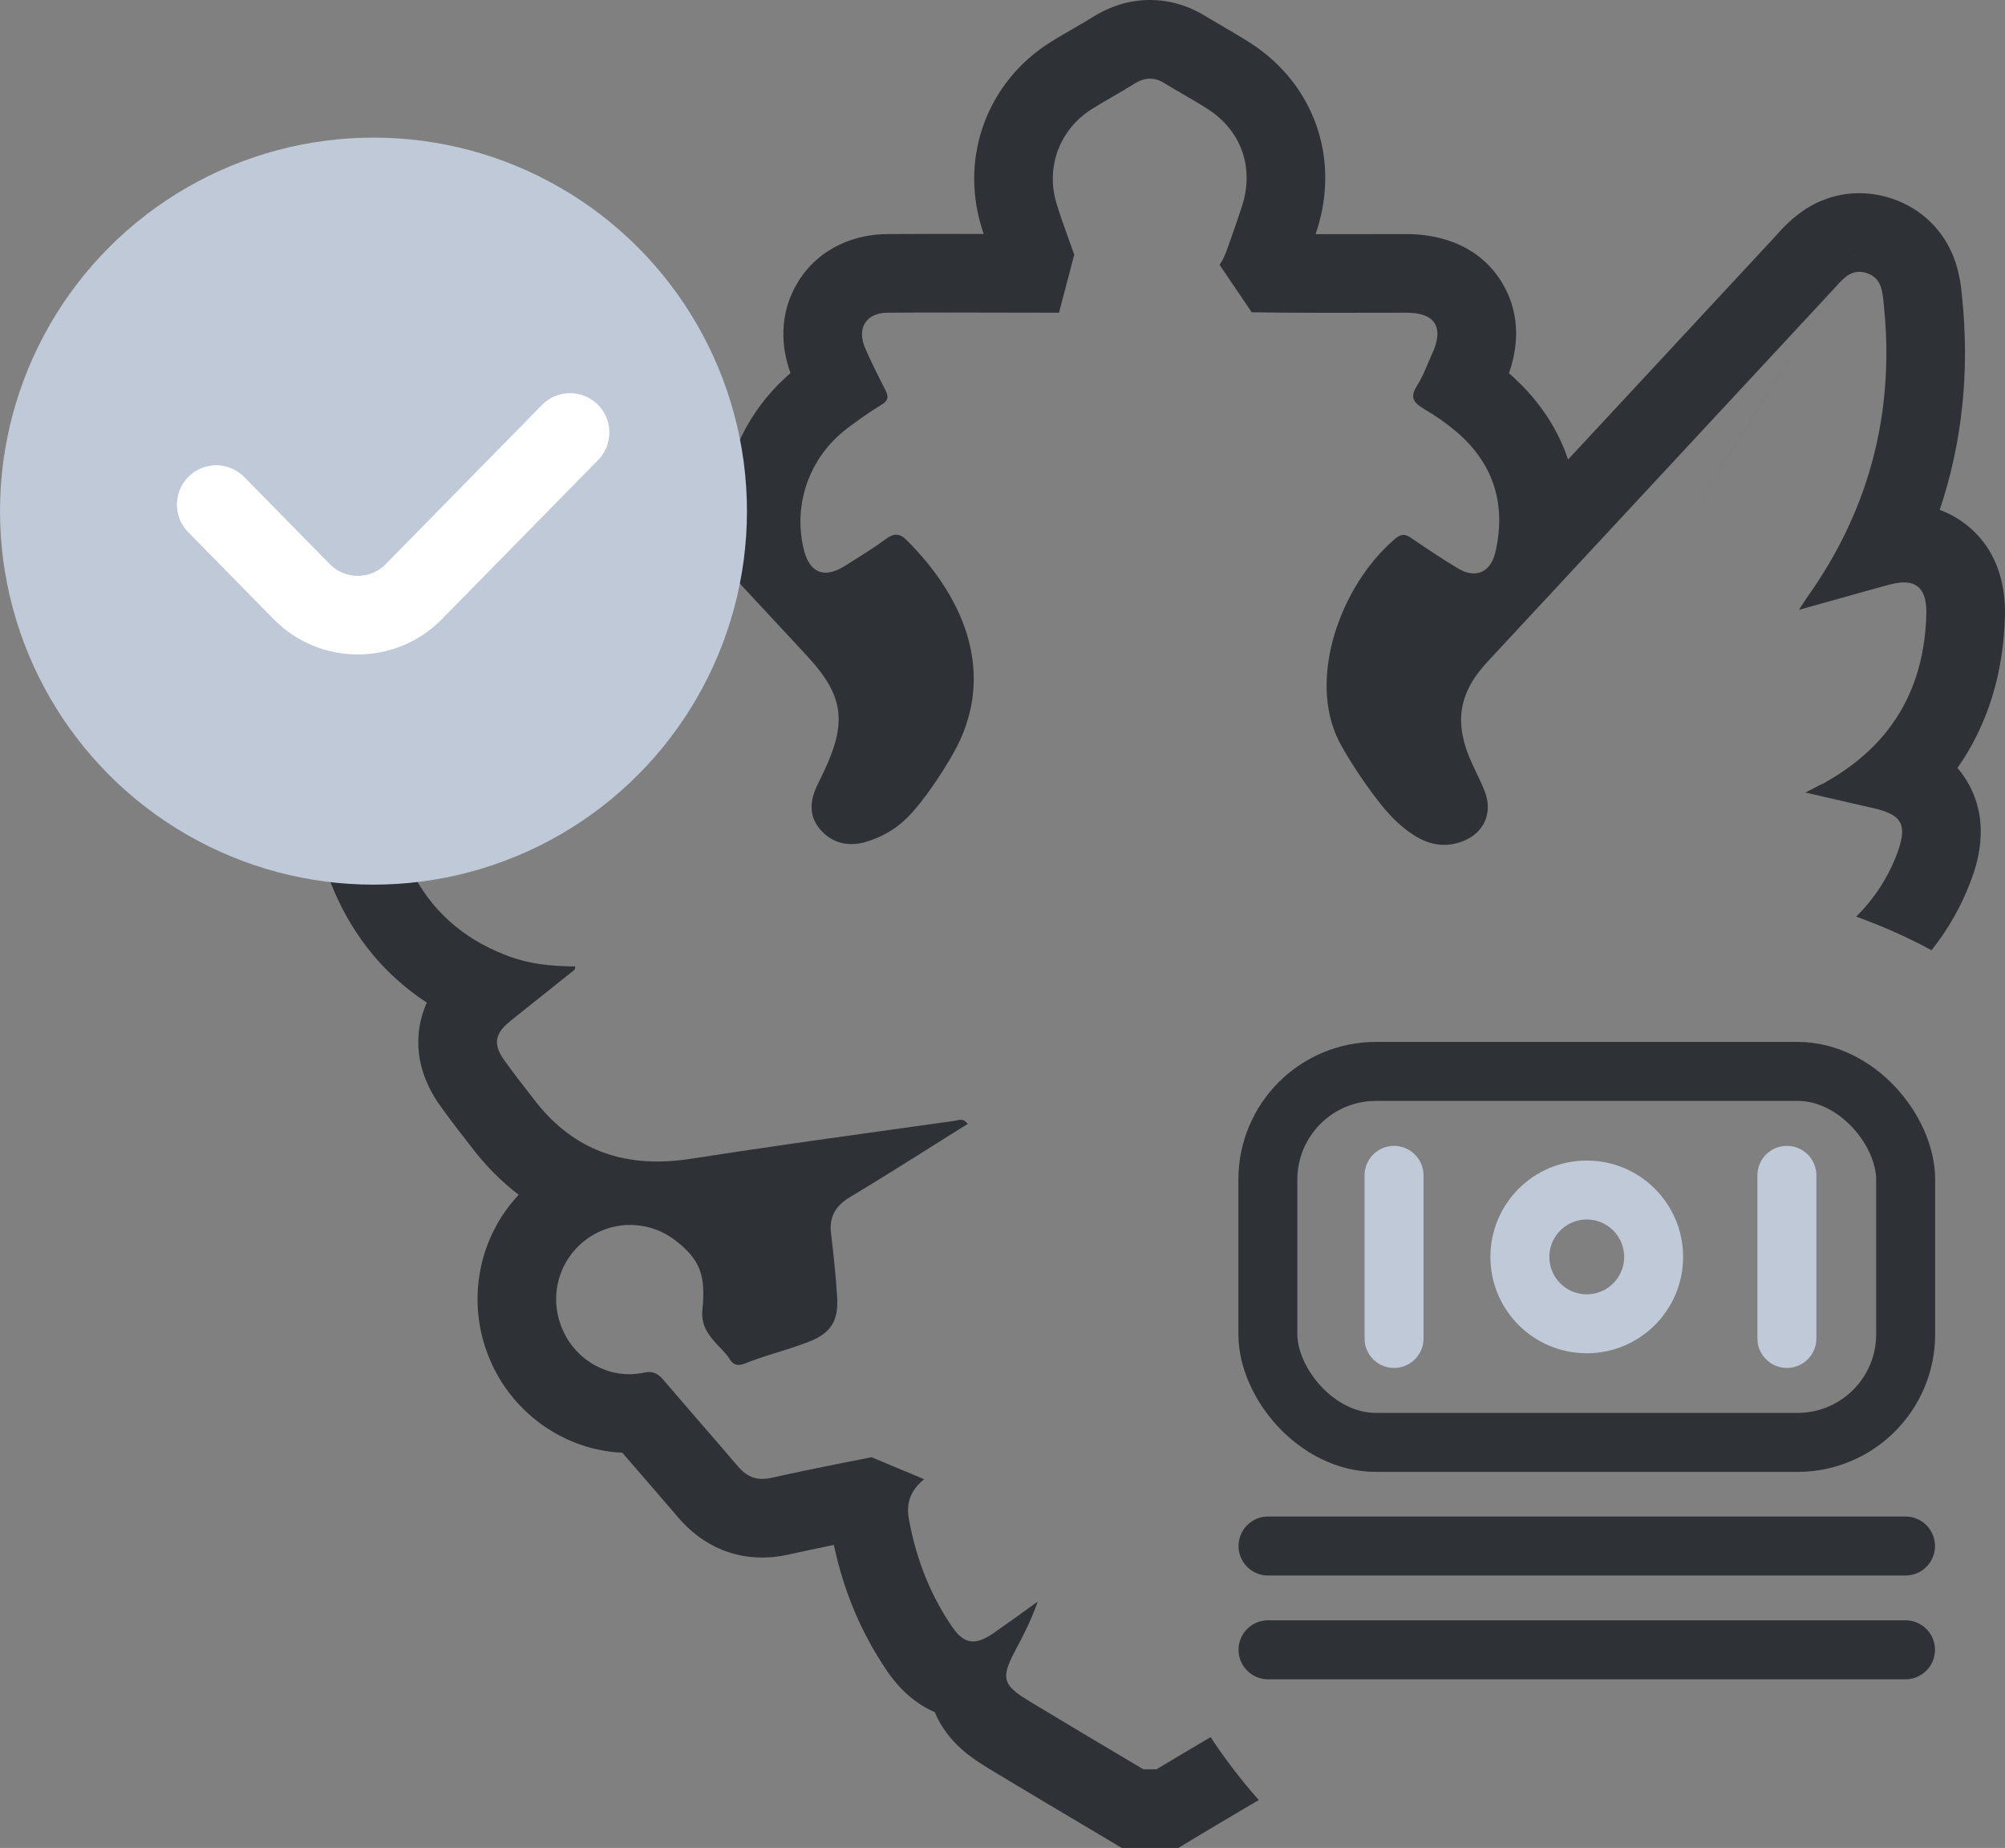
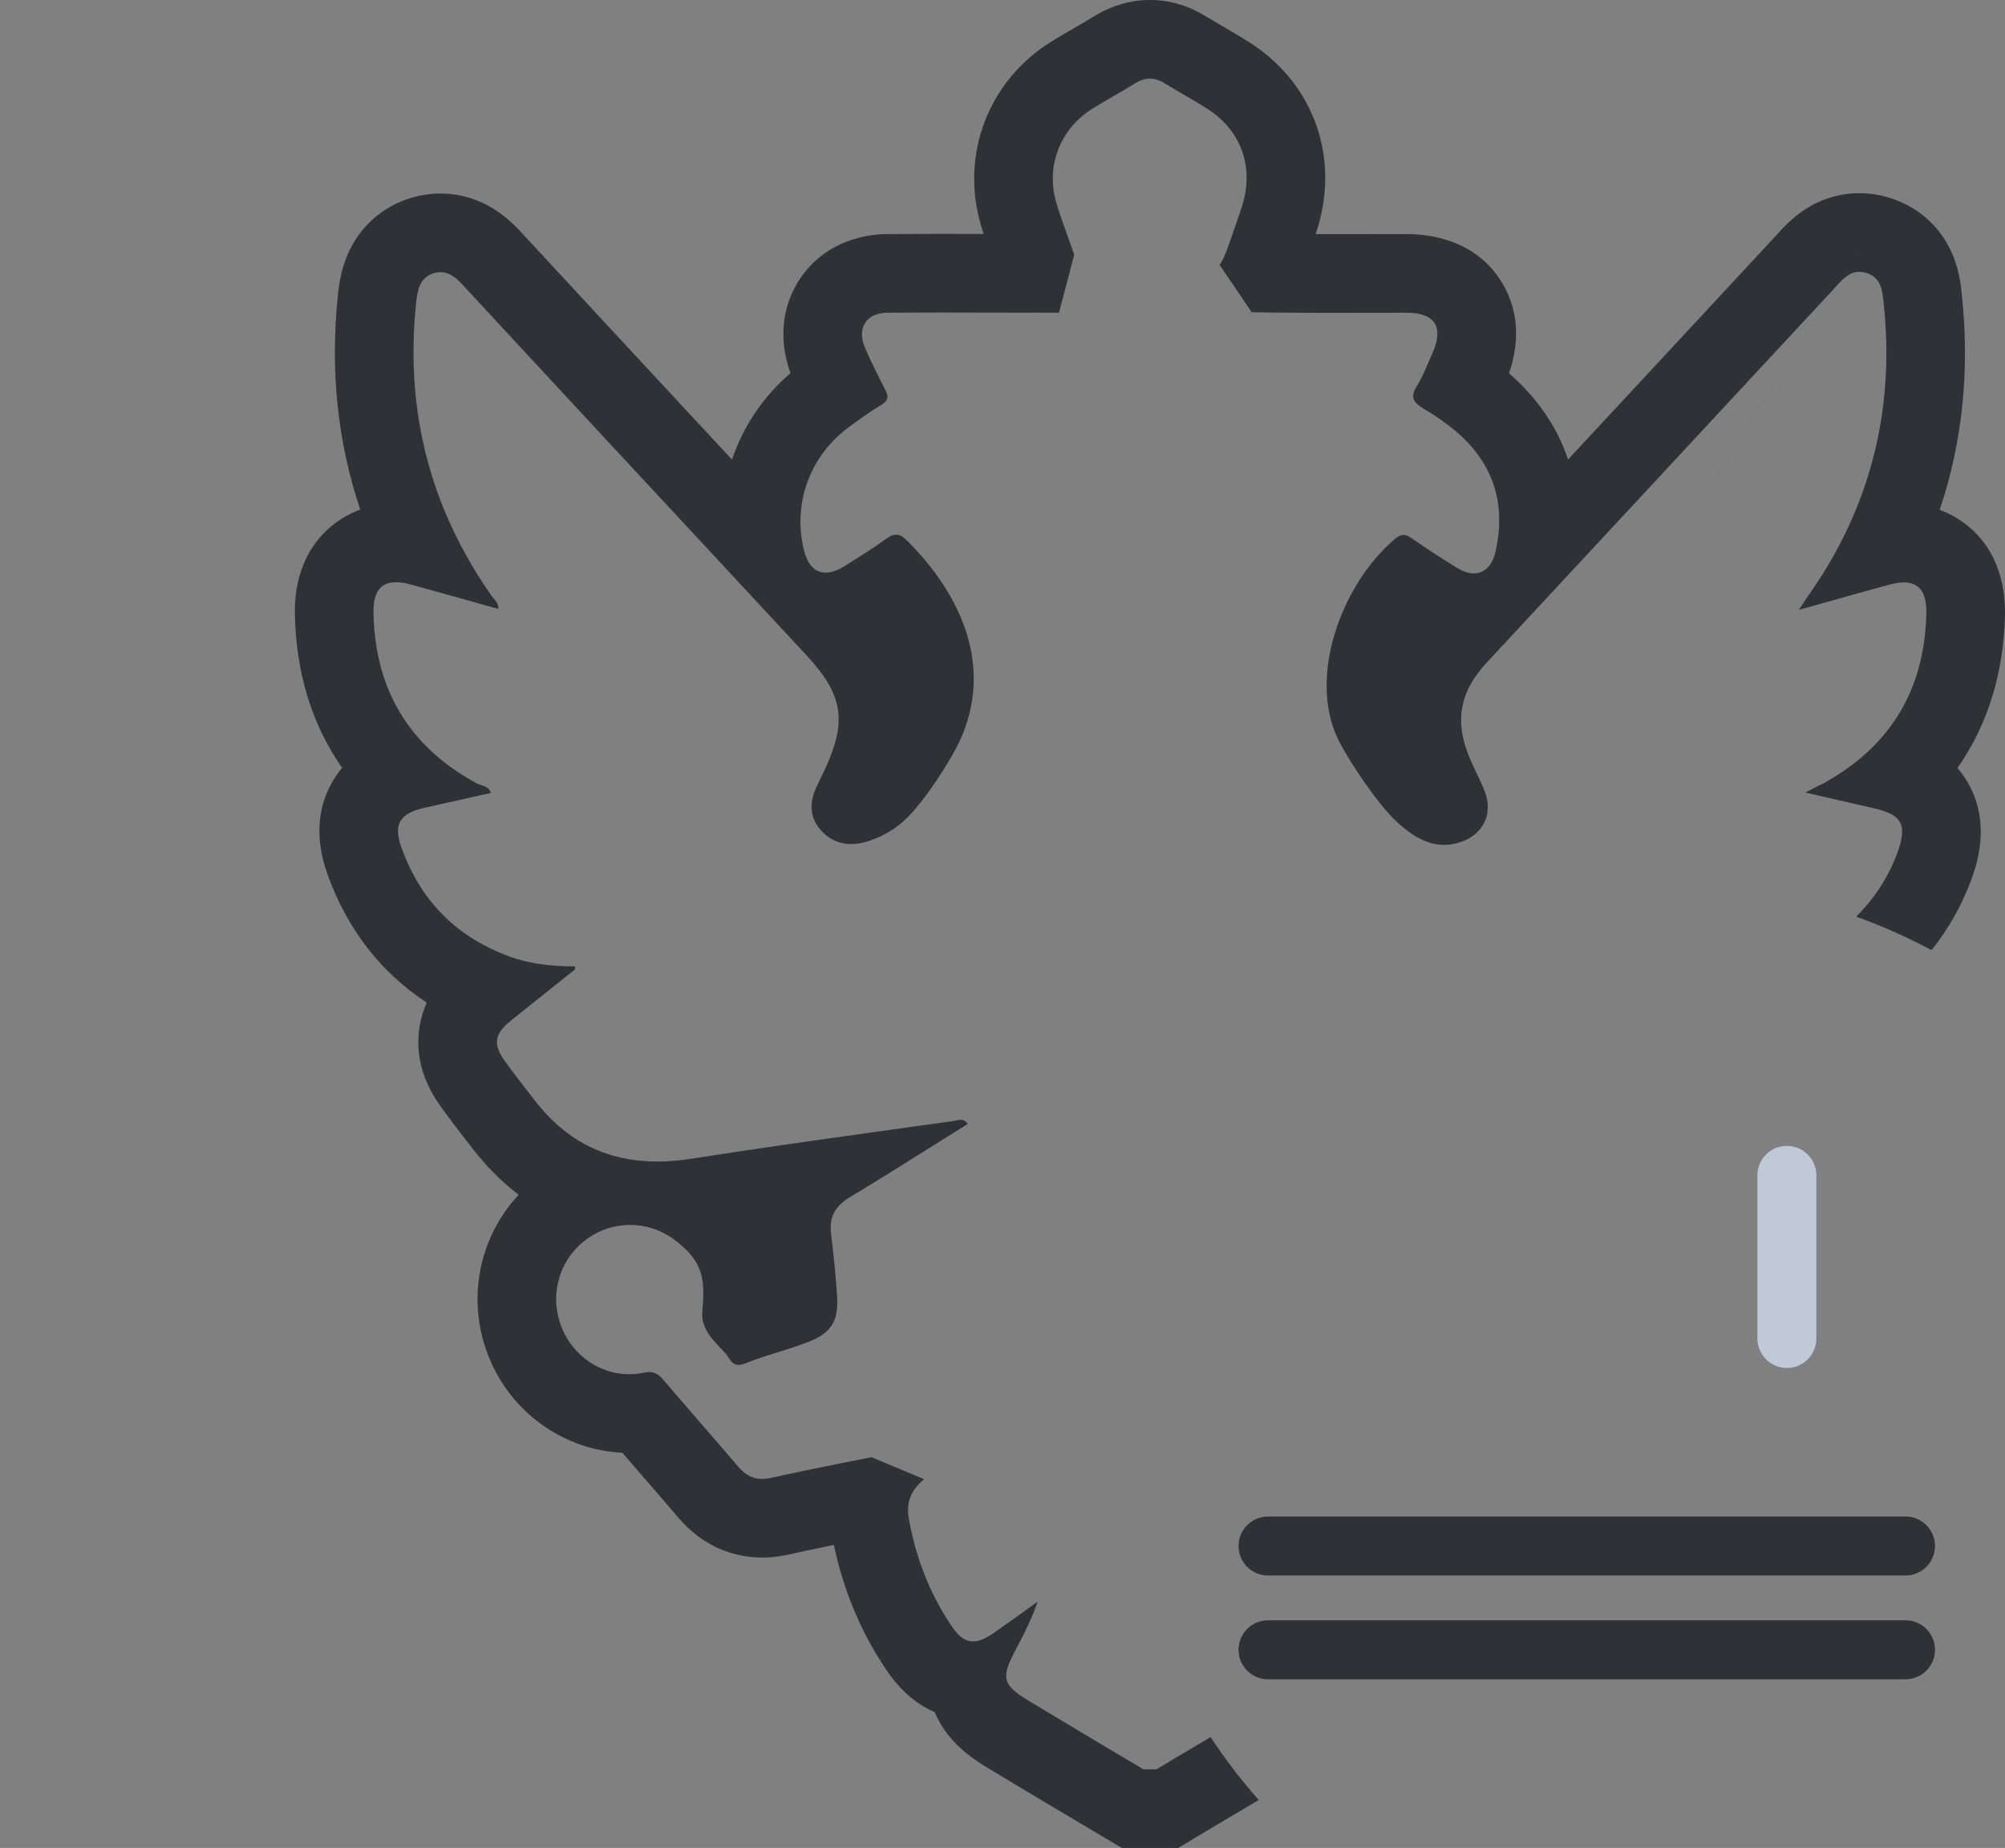
<svg xmlns="http://www.w3.org/2000/svg" width="102" height="94" viewBox="0 0 102 94" fill="none">
  <rect x="0" y="0" width="102" height="94" fill="#808080" stroke="none" />
-   <rect x="64.5" y="54.5" width="32.446" height="18.871" rx="5.5" stroke="#2E3136" stroke-width="3" />
-   <circle cx="80.723" cy="63.936" r="3.402" stroke="#BFC9D7" stroke-width="3" />
-   <path d="M70.919 59.788V68.084" stroke="#BFC9D7" stroke-width="3" stroke-linecap="round" />
  <path d="M90.904 59.788V68.084" stroke="#BFC9D7" stroke-width="3" stroke-linecap="round" />
  <path d="M64.508 78.642H96.938M64.508 83.921H96.938" stroke="#2E3136" stroke-width="3" stroke-linecap="round" />
  <path fill-rule="evenodd" clip-rule="evenodd" d="M46.241 77.282C46.555 79.03 47.148 80.673 48.066 82.178C48.182 82.369 48.304 82.558 48.432 82.745C48.881 83.403 49.306 83.616 49.867 83.433C50.006 83.387 50.154 83.317 50.312 83.223L50.326 83.215C50.372 83.187 50.419 83.158 50.467 83.126C51.242 82.588 52.016 82.029 52.791 81.469C52.481 82.365 52.083 83.148 51.663 83.932C51.558 84.13 51.47 84.308 51.399 84.468L51.379 84.512C50.961 85.478 51.191 85.829 52.393 86.552L52.465 86.596C54.347 87.733 56.229 88.85 58.111 89.966L58.168 90H58.832C59.657 89.503 60.486 89.014 61.315 88.524L61.316 88.524L61.316 88.524C61.407 88.47 61.497 88.417 61.587 88.363C62.328 89.489 63.147 90.558 64.037 91.562C63.784 91.712 63.532 91.86 63.282 92.008L63.282 92.008C62.454 92.497 61.645 92.975 60.896 93.426L59.944 94H58.832H58.831H58.829H58.828H58.827H58.825H58.824H58.823H58.822H58.82H58.819H58.818H58.816H58.815H58.814H58.812H58.811H58.81H58.809H58.807H58.806H58.805H58.803H58.802H58.801H58.8H58.798H58.797H58.796H58.794H58.793H58.792H58.79H58.789H58.788H58.786H58.785H58.784H58.783H58.781H58.78H58.779H58.778H58.776H58.775H58.774H58.772H58.771H58.77H58.768H58.767H58.766H58.764H58.763H58.762H58.761H58.759H58.758H58.757H58.755H58.754H58.753H58.752H58.75H58.749H58.748H58.746H58.745H58.744H58.742H58.741H58.74H58.739H58.737H58.736H58.735H58.733H58.732H58.731H58.73H58.728H58.727H58.726H58.724H58.723H58.722H58.721H58.719H58.718H58.717H58.715H58.714H58.713H58.711H58.71H58.709H58.708H58.706H58.705H58.704H58.702H58.701H58.7H58.698H58.697H58.696H58.695H58.693H58.692H58.691H58.689H58.688H58.687H58.685H58.684H58.683H58.682H58.68H58.679H58.678H58.676H58.675H58.674H58.672H58.671H58.67H58.669H58.667H58.666H58.665H58.663H58.662H58.661H58.66H58.658H58.657H58.656H58.654H58.653H58.652H58.651H58.649H58.648H58.647H58.645H58.644H58.643H58.641H58.64H58.639H58.638H58.636H58.635H58.634H58.632H58.631H58.63H58.629H58.627H58.626H58.625H58.623H58.622H58.621H58.619H58.618H58.617H58.615H58.614H58.613H58.612H58.61H58.609H58.608H58.606H58.605H58.604H58.603H58.601H58.6H58.599H58.597H58.596H58.595H58.593H58.592H58.591H58.59H58.588H58.587H58.586H58.584H58.583H58.582H58.581H58.579H58.578H58.577H58.575H58.574H58.573H58.571H58.57H58.569H58.568H58.566H58.565H58.564H58.562H58.561H58.56H58.559H58.557H58.556H58.555H58.553H58.552H58.551H58.549H58.548H58.547H58.545H58.544H58.543H58.542H58.54H58.539H58.538H58.536H58.535H58.534H58.533H58.531H58.53H58.529H58.527H58.526H58.525H58.523H58.522H58.521H58.52H58.518H58.517H58.516H58.514H58.513H58.512H58.511H58.509H58.508H58.507H58.505H58.504H58.503H58.501H58.5H58.499H58.498H58.496H58.495H58.494H58.492H58.491H58.49H58.489H58.487H58.486H58.485H58.483H58.482H58.481H58.479H58.478H58.477H58.475H58.474H58.473H58.472H58.47H58.469H58.468H58.466H58.465H58.464H58.462H58.461H58.46H58.459H58.457H58.456H58.455H58.453H58.452H58.451H58.45H58.448H58.447H58.446H58.444H58.443H58.442H58.441H58.439H58.438H58.437H58.435H58.434H58.433H58.431H58.43H58.429H58.428H58.426H58.425H58.424H58.422H58.421H58.42H58.419H58.417H58.416H58.415H58.413H58.412H58.411H58.409H58.408H58.407H58.406H58.404H58.403H58.402H58.4H58.399H58.398H58.396H58.395H58.394H58.392H58.391H58.39H58.389H58.387H58.386H58.385H58.383H58.382H58.381H58.38H58.378H58.377H58.376H58.374H58.373H58.372H58.37H58.369H58.368H58.367H58.365H58.364H58.363H58.361H58.36H58.359H58.358H58.356H58.355H58.354H58.352H58.351H58.35H58.348H58.347H58.346H58.344H58.343H58.342H58.341H58.339H58.338H58.337H58.336H58.334H58.333H58.332H58.33H58.329H58.328H58.326H58.325H58.324H58.322H58.321H58.32H58.319H58.317H58.316H58.315H58.313H58.312H58.311H58.309H58.308H58.307H58.306H58.304H58.303H58.302H58.3H58.299H58.298H58.297H58.295H58.294H58.293H58.291H58.29H58.289H58.288H58.286H58.285H58.284H58.282H58.281H58.28H58.278H58.277H58.276H58.275H58.273H58.272H58.271H58.269H58.268H58.267H58.265H58.264H58.263H58.261H58.26H58.259H58.258H58.256H58.255H58.254H58.252H58.251H58.25H58.249H58.247H58.246H58.245H58.243H58.242H58.241H58.239H58.238H58.237H58.236H58.234H58.233H58.232H58.23H58.229H58.228H58.227H58.225H58.224H58.223H58.221H58.22H58.219H58.217H58.216H58.215H58.214H58.212H58.211H58.21H58.208H58.207H58.206H58.205H58.203H58.202H58.201H58.199H58.198H58.197H58.195H58.194H58.193H58.191H58.19H58.189H58.188H58.186H58.185H58.184H58.182H58.181H58.18H58.178H58.177H58.176H58.175H58.173H58.172H58.171H58.169H58.168H57.071L56.127 93.44L56.064 93.402C54.164 92.275 52.246 91.138 50.327 89.977C49.938 89.743 49.396 89.403 48.906 88.964C48.471 88.574 47.916 87.965 47.554 87.093C46.295 86.548 45.529 85.586 45.13 85.004L45.126 84.997C43.77 83.007 42.897 80.841 42.421 78.586C41.641 78.746 40.869 78.909 40.098 79.081L40.082 79.085L40.066 79.088C39.163 79.282 38.068 79.321 36.925 78.908C35.809 78.504 35.034 77.807 34.518 77.211L34.508 77.199L34.499 77.188C33.892 76.476 33.273 75.761 32.641 75.031L32.636 75.026L32.636 75.026C32.313 74.653 31.986 74.276 31.659 73.897C28.771 73.765 26.194 71.968 25.009 69.357C23.684 66.462 24.233 63.075 26.387 60.775C25.491 60.093 24.686 59.274 23.971 58.334L23.855 58.184L23.855 58.184C23.417 57.621 22.91 56.97 22.439 56.312C21.93 55.61 21.046 54.167 21.337 52.269C21.409 51.799 21.542 51.377 21.711 51C19.396 49.485 17.688 47.304 16.68 44.526C16.373 43.684 15.802 41.781 16.858 39.858C17.022 39.56 17.206 39.294 17.405 39.059C15.868 36.861 15.052 34.215 15.001 31.223L15.001 31.223C14.983 30.152 15.172 28.042 17.03 26.631C17.456 26.309 17.893 26.08 18.326 25.923C17.169 22.478 16.788 18.822 17.191 14.995L17.192 14.986L17.193 14.978L17.198 14.932C17.228 14.649 17.317 13.795 17.686 12.942C18.175 11.811 19.128 10.699 20.658 10.149L20.695 10.136L20.732 10.124C22.215 9.623 23.666 9.828 24.846 10.469C25.75 10.96 26.373 11.656 26.599 11.909L26.605 11.915C30.143 15.741 33.688 19.557 37.238 23.377C37.804 21.699 38.819 20.177 40.215 18.98C39.751 17.71 39.595 15.98 40.59 14.352C41.722 12.501 43.645 11.912 45.137 11.907C46.774 11.895 48.416 11.896 50.042 11.9C49.999 11.764 49.956 11.629 49.915 11.495L49.912 11.484L49.909 11.473C48.838 7.875 50.287 4.131 53.423 2.156C53.846 1.889 54.265 1.648 54.608 1.451L54.634 1.435C55.005 1.222 55.293 1.055 55.565 0.883L55.566 0.883C56.26 0.444 57.217 0.027 58.39 0.001C59.572 -0.025 60.579 0.354 61.358 0.84C61.479 0.914 61.693 1.039 61.95 1.189L61.95 1.189L61.95 1.189C62.479 1.499 63.188 1.914 63.63 2.199L63.641 2.205L63.651 2.212C66.854 4.302 68.162 8.034 67.004 11.678L67.002 11.681C66.978 11.758 66.953 11.835 66.928 11.912C67.794 11.914 68.664 11.912 69.544 11.91H69.545L69.546 11.91C70.21 11.908 70.879 11.907 71.556 11.907C72.688 11.907 75.088 12.165 76.428 14.406C77.45 16.117 77.16 17.852 76.766 18.985C78.123 20.166 79.186 21.626 79.773 23.373L84.225 18.582C85.251 17.477 86.282 16.367 87.313 15.257L87.324 15.245C88.348 14.142 89.372 13.039 90.391 11.942L90.405 11.925L90.405 11.925C90.56 11.747 91.166 11.05 91.974 10.562C93.164 9.842 94.663 9.583 96.212 10.09L93.322 14.663L92.243 15.826L92.232 15.838L91.983 16.106L91.885 16.211L90.255 17.967C89.22 19.081 88.186 20.195 87.156 21.303L81.123 27.797L79.959 29.049L76.292 32.996L75.672 33.663C74.167 35.276 73.968 36.821 74.875 38.813C74.956 38.993 75.04 39.167 75.123 39.34C75.268 39.642 75.412 39.942 75.539 40.269C75.959 41.389 75.473 42.419 74.344 42.822C72.994 43.292 71.954 42.62 71.069 41.814C70.14 40.963 68.701 38.836 68.126 37.716C66.488 34.514 68.214 29.767 70.936 27.439C71.246 27.17 71.467 27.125 71.799 27.371C72.552 27.886 73.326 28.401 74.101 28.872C74.231 28.954 74.359 29.02 74.482 29.067C75.26 29.369 75.882 28.987 76.092 28.021C76.154 27.738 76.2 27.46 76.229 27.188C76.29 26.623 76.281 26.081 76.203 25.564C76.197 25.529 76.192 25.494 76.186 25.46L76.185 25.458C75.955 24.118 75.249 22.941 74.056 21.93C73.548 21.505 72.994 21.124 72.419 20.788C71.91 20.475 71.711 20.206 72.087 19.624C72.311 19.268 72.477 18.878 72.643 18.486L72.643 18.486L72.643 18.485C72.708 18.335 72.772 18.183 72.84 18.034C73.481 16.668 73.038 15.907 71.556 15.907C70.897 15.907 70.24 15.908 69.583 15.91C68.125 15.913 66.671 15.916 65.212 15.904L65.211 15.904C64.701 15.899 64.19 15.893 63.678 15.885L62.041 13.466C62.196 13.265 62.328 12.974 62.483 12.526C62.534 12.381 62.585 12.237 62.636 12.094L62.636 12.094C62.827 11.55 63.016 11.015 63.191 10.466C63.811 8.518 63.147 6.659 61.465 5.562C61.041 5.289 60.61 5.039 60.179 4.789L60.179 4.789C59.869 4.609 59.559 4.429 59.253 4.241C58.721 3.905 58.235 3.928 57.703 4.263C57.349 4.487 56.99 4.694 56.63 4.902C56.271 5.109 55.911 5.316 55.557 5.54C53.919 6.57 53.189 8.473 53.742 10.332C53.942 10.987 54.179 11.643 54.415 12.299C54.494 12.516 54.572 12.734 54.65 12.951L53.875 15.907C52.91 15.907 51.944 15.905 50.978 15.902H50.978H50.978C49.043 15.897 47.105 15.892 45.157 15.907C44.05 15.907 43.563 16.713 44.028 17.743C44.338 18.459 44.692 19.154 45.046 19.848L45.046 19.848L45.046 19.848C45.223 20.184 45.179 20.385 44.847 20.587C44.249 20.945 43.696 21.348 43.121 21.773C41.408 23.068 40.536 25.09 40.754 27.16C40.781 27.417 40.825 27.674 40.886 27.931C41.126 28.943 41.692 29.328 42.493 29.033C42.649 28.975 42.815 28.892 42.988 28.782C43.123 28.697 43.258 28.612 43.393 28.527C43.965 28.169 44.531 27.815 45.068 27.416C45.466 27.125 45.754 27.103 46.13 27.483C48.985 30.327 50.512 33.954 48.852 37.627C48.343 38.746 46.971 40.829 46.086 41.657C45.511 42.217 44.78 42.62 43.984 42.844C43.121 43.068 42.324 42.889 41.727 42.194C41.151 41.523 41.196 40.761 41.55 40C41.616 39.866 41.682 39.726 41.749 39.586C41.815 39.446 41.882 39.306 41.948 39.172C43.099 36.709 42.899 35.365 41.085 33.395L40.673 32.951C39.462 31.647 38.251 30.343 37.041 29.041L35.383 27.256C31.955 23.569 28.53 19.883 25.113 16.192L25.034 16.106L24.758 15.809L24.741 15.79C24.377 15.396 24.012 15.002 23.648 14.608C23.205 14.116 22.74 13.668 22.01 13.914C21.324 14.16 21.236 14.81 21.169 15.414C21.115 15.926 21.078 16.433 21.056 16.936L21.053 17.007C21.047 17.174 21.042 17.34 21.039 17.505C21.038 17.562 21.037 17.619 21.037 17.677C21.006 20.624 21.544 23.42 22.652 26.066C23.266 27.533 24.055 28.953 25.02 30.327C25.049 30.367 25.083 30.405 25.117 30.445C25.238 30.583 25.369 30.732 25.352 30.976L25.337 30.972L24.477 30.729L24.455 30.723C23.25 30.383 22.047 30.045 20.859 29.722C20.489 29.624 20.174 29.593 19.915 29.631C19.29 29.724 18.985 30.222 19.001 31.155C19.041 33.519 19.692 35.516 20.956 37.136C21.788 38.202 22.884 39.106 24.245 39.843C24.315 39.882 24.395 39.908 24.476 39.934C24.674 39.998 24.881 40.065 24.975 40.336C24.596 40.417 24.218 40.501 23.843 40.586L23.834 40.588C23.587 40.643 23.341 40.699 23.096 40.755L23.091 40.756C22.582 40.871 22.075 40.987 21.567 41.097C20.791 41.276 20.375 41.557 20.273 42.029C20.21 42.323 20.269 42.692 20.439 43.157C21.23 45.341 22.576 46.947 24.478 48.002C24.752 48.154 25.038 48.294 25.335 48.423C25.513 48.501 25.696 48.574 25.883 48.643C26.92 49.029 28.018 49.148 29.119 49.157C29.169 49.158 29.219 49.158 29.268 49.158C29.246 49.248 29.246 49.293 29.246 49.315C28.699 49.756 28.152 50.191 27.604 50.626L27.604 50.626L27.604 50.626C27.067 51.053 26.53 51.48 25.993 51.912C25.662 52.177 25.447 52.421 25.347 52.672C25.193 53.057 25.308 53.457 25.683 53.972C26.108 54.565 26.569 55.159 27.017 55.734L27.144 55.898C28.08 57.134 29.157 57.986 30.366 58.496C31.779 59.092 33.374 59.22 35.134 58.946L35.154 58.943C36.828 58.682 38.504 58.434 40.182 58.192C40.598 58.132 41.014 58.072 41.43 58.013L41.465 58.008C42.952 57.797 44.441 57.59 45.93 57.382L45.932 57.382C46.802 57.261 47.672 57.139 48.542 57.017C48.582 57.013 48.624 57.003 48.667 56.993L48.667 56.993C48.845 56.952 49.051 56.905 49.228 57.174C49.025 57.301 48.821 57.428 48.618 57.555L48.603 57.564C48.191 57.822 47.779 58.081 47.368 58.34C45.982 59.21 44.601 60.078 43.209 60.914C42.754 61.193 42.462 61.516 42.334 61.925C42.256 62.173 42.238 62.452 42.28 62.772C42.413 63.847 42.523 64.944 42.59 66.019C42.656 67.228 42.236 67.833 41.129 68.258C40.464 68.51 40.042 68.64 39.601 68.775L39.601 68.775C39.221 68.892 38.827 69.013 38.252 69.221C38.237 69.226 38.221 69.232 38.206 69.237C38.154 69.256 38.102 69.278 38.05 69.299L38.049 69.299C37.715 69.436 37.378 69.574 37.102 69.109C36.996 68.929 36.822 68.747 36.632 68.548C36.506 68.417 36.374 68.278 36.25 68.128L36.243 68.12C35.93 67.739 35.674 67.285 35.73 66.691L35.735 66.634C35.901 64.882 35.649 64.082 34.313 63.063L34.305 63.057C33.153 62.197 31.631 62.077 30.375 62.708C30.135 62.829 29.905 62.977 29.689 63.153C28.339 64.25 27.918 66.108 28.649 67.698C29.334 69.215 30.952 70.124 32.58 69.856C32.634 69.847 32.688 69.837 32.742 69.826C33.251 69.713 33.495 69.893 33.782 70.229C33.938 70.412 34.095 70.595 34.252 70.778L34.264 70.792C34.727 71.332 35.195 71.872 35.663 72.412L35.674 72.424C35.921 72.709 36.168 72.993 36.414 73.278C36.793 73.717 37.171 74.156 37.544 74.595C38.009 75.132 38.496 75.334 39.226 75.177C40.381 74.919 41.535 74.682 42.69 74.451C43.239 74.341 43.788 74.233 44.337 74.125L44.338 74.125L47.015 75.244C46.366 75.774 46.113 76.364 46.219 77.148C46.225 77.192 46.233 77.237 46.241 77.282ZM93.324 14.662L93.322 14.663L72.199 48.091C72.2 48.091 72.2 48.091 72.2 48.09L93.324 14.662ZM93.324 14.662L93.353 14.631L93.381 14.599C93.813 14.117 94.232 13.651 94.968 13.892C95.697 14.13 95.761 14.768 95.825 15.397L95.831 15.459C95.884 15.962 95.921 16.461 95.943 16.956L95.946 17.038C95.952 17.19 95.957 17.342 95.96 17.493C95.961 17.562 95.962 17.63 95.963 17.698C95.996 20.643 95.461 23.437 94.352 26.075C93.733 27.549 92.936 28.974 91.959 30.349C91.888 30.445 91.823 30.547 91.749 30.665L91.748 30.665C91.683 30.769 91.609 30.885 91.516 31.021C91.848 30.929 92.174 30.838 92.496 30.748L92.513 30.743C92.814 30.659 93.111 30.575 93.406 30.493C94.322 30.235 95.209 29.986 96.096 29.745C96.487 29.638 96.816 29.603 97.085 29.643C97.715 29.736 98.015 30.243 97.999 31.2C97.945 33.562 97.284 35.55 96.011 37.167C95.221 38.171 94.195 39.033 92.932 39.754C92.799 39.843 92.645 39.91 92.49 39.978C92.335 40.067 92.202 40.134 91.848 40.313L92.495 40.463L92.723 40.516L92.812 40.536L93.464 40.687L93.581 40.714C94.153 40.845 94.701 40.971 95.256 41.097C96.148 41.294 96.61 41.551 96.733 42.022C96.821 42.357 96.738 42.799 96.517 43.404C96.056 44.641 95.333 45.734 94.429 46.627C95.756 47.102 97.037 47.674 98.263 48.334C99.1 47.285 99.781 46.097 100.265 44.802L100.27 44.788L100.275 44.774L100.28 44.761C100.531 44.073 101.291 41.988 100.176 39.927C100.001 39.603 99.799 39.317 99.582 39.065C101.112 36.882 101.93 34.262 101.998 31.293L101.999 31.279L101.999 31.266C102.016 30.221 101.85 28.062 99.955 26.633C99.536 26.317 99.105 26.092 98.678 25.936C99.833 22.503 100.21 18.858 99.81 15.047L99.807 15.013C99.788 14.795 99.712 13.88 99.364 13.022C98.852 11.759 97.815 10.615 96.213 10.09L93.324 14.662ZM57.014 72.123L49.867 83.433L57.014 72.123C57.014 72.123 57.014 72.123 57.014 72.123ZM39.727 64.511C39.727 64.511 39.724 64.512 39.716 64.515C39.723 64.512 39.727 64.511 39.727 64.511ZM38.596 66.262L38.596 66.257C38.596 66.26 38.596 66.262 38.596 66.262Z" fill="#2E3136" />
-   <circle cx="19" cy="26" r="19" fill="#BFC9D7" />
-   <path d="M11 25.667L15.346 30.093C16.914 31.69 19.486 31.69 21.054 30.093L29 22" stroke="white" stroke-width="4" stroke-linecap="round" />
</svg>